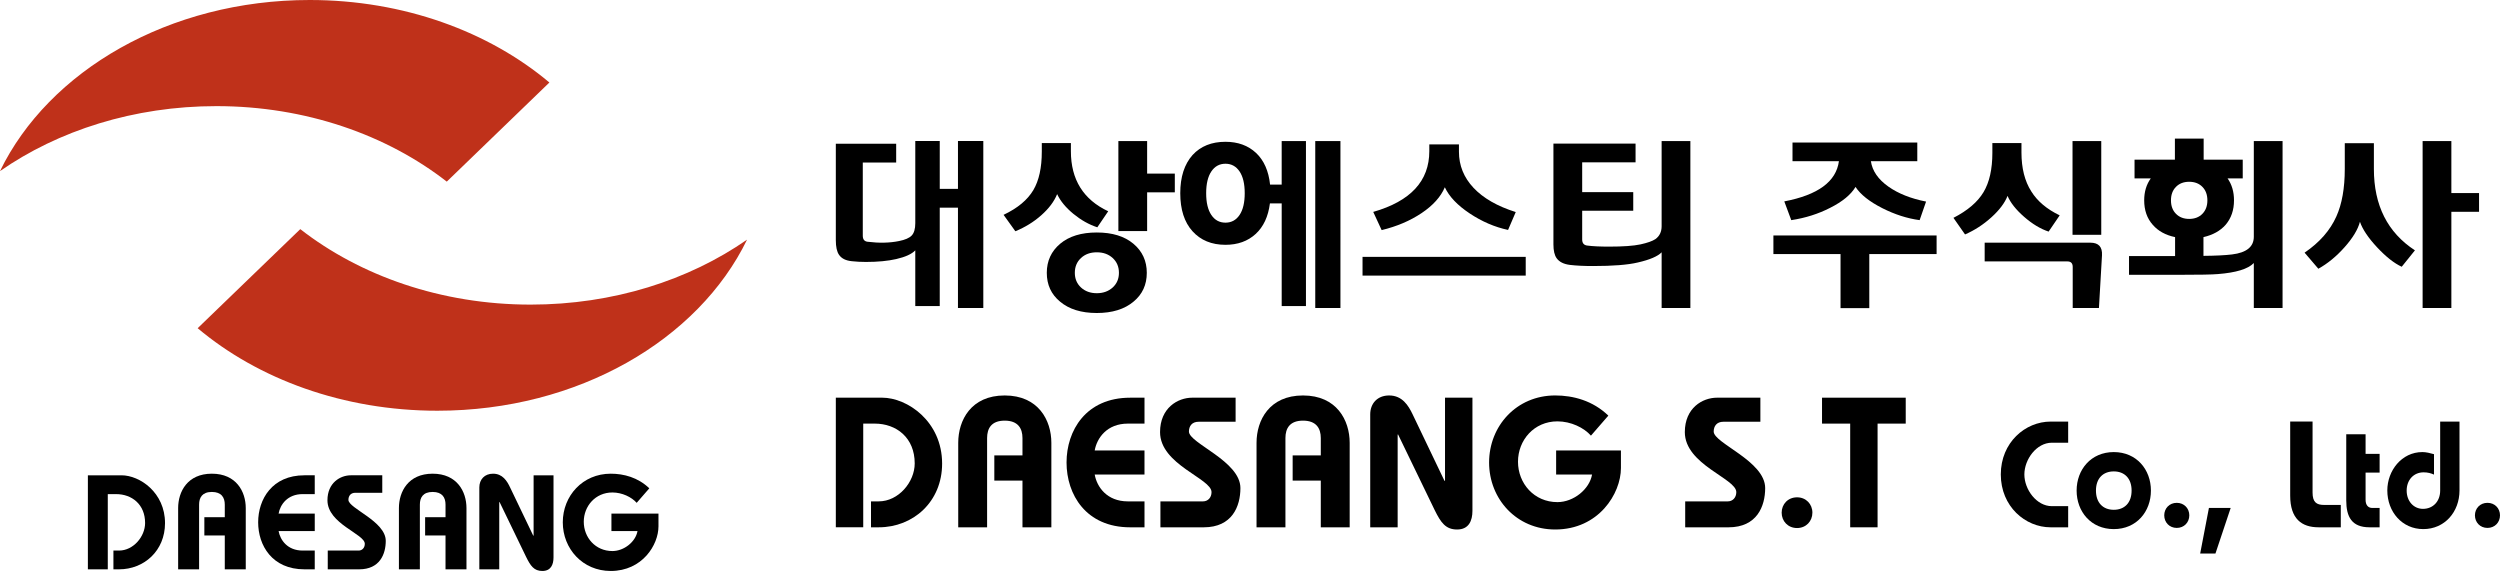
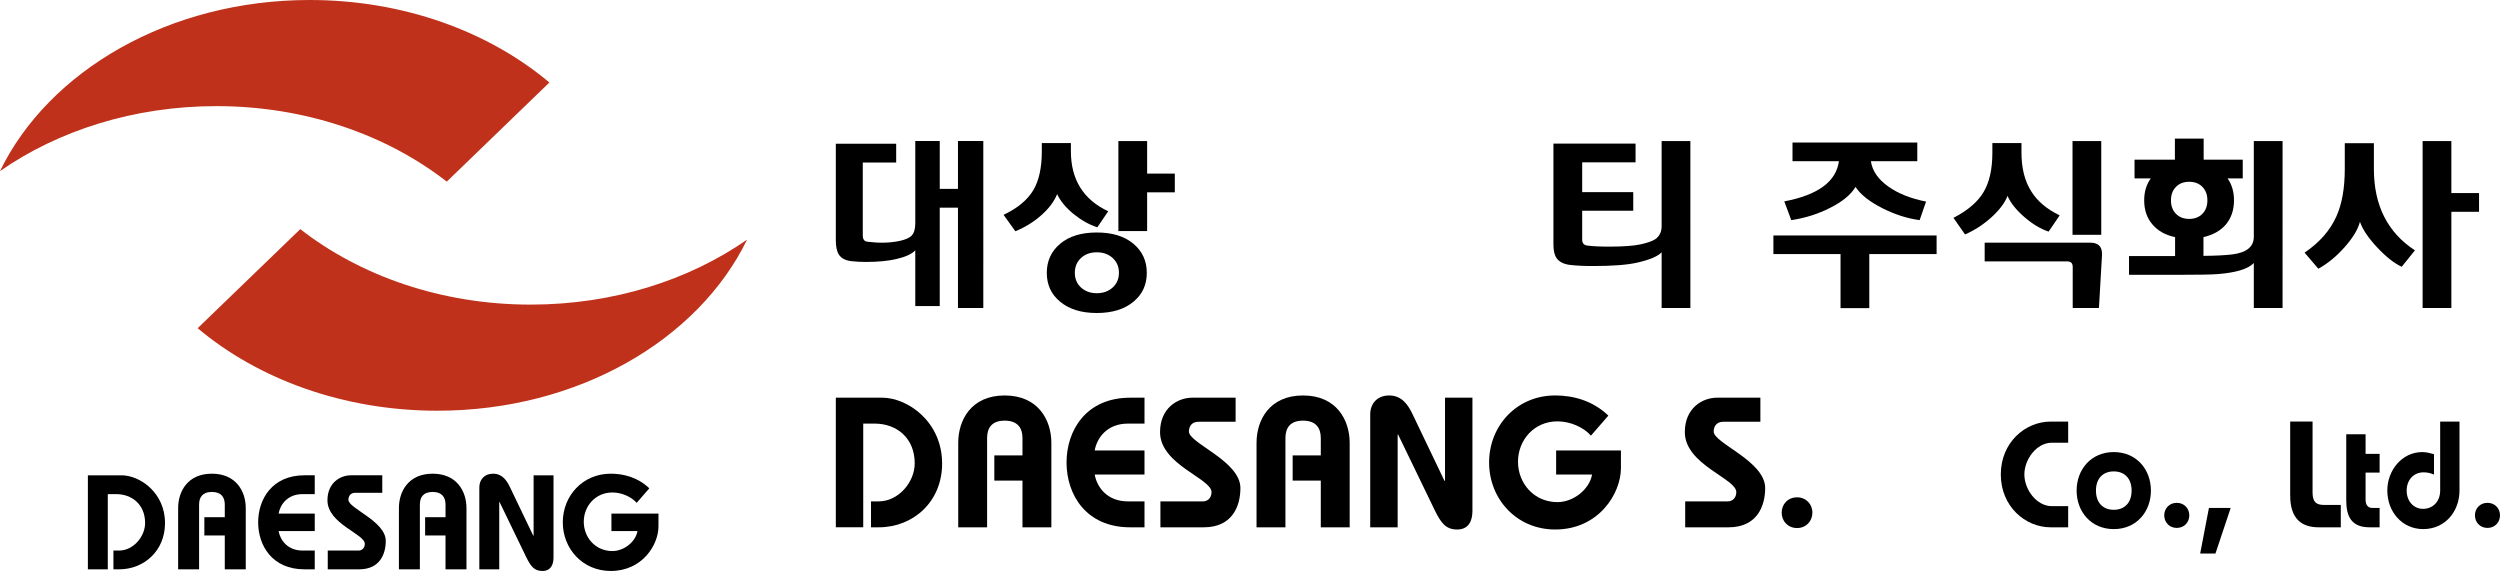
<svg xmlns="http://www.w3.org/2000/svg" version="1.1" id="Layer_1" x="0px" y="0px" width="214.644px" height="49.021px" viewBox="0 0 214.644 49.021" enable-background="new 0 0 214.644 49.021" xml:space="preserve">
  <g>
    <path d="M7.545,48.881v-8.073h2.885c1.568,0,3.738,1.476,3.738,4.106c0,2.375-1.799,3.967-3.945,3.967H9.738V47.27h0.484   c1.223,0,2.236-1.2,2.236-2.366c0-1.603-1.141-2.48-2.49-2.48H9.254v6.458H7.545z" />
    <path d="M15.295,48.881v-5.26c0-1.406,0.797-2.951,2.895-2.951c2.1,0,2.91,1.545,2.91,2.951v5.26h-1.801v-2.906h-1.754v-1.567   h1.754v-1.084c0-0.601-0.277-1.087-1.109-1.087c-0.83,0-1.096,0.486-1.096,1.087v5.558H15.295z" />
    <path d="M27.023,42.423h-1.037c-1.305,0-1.928,0.9-2.066,1.672h3.104v1.503H23.92c0.139,0.77,0.762,1.672,2.066,1.672h1.037v1.611   h-0.889c-2.768,0-3.969-2.052-3.969-4.036s1.201-4.037,3.969-4.037h0.889V42.423z" />
    <path d="M32.822,42.308h-2.307c-0.416,0-0.6,0.276-0.6,0.612c0,0.727,3.205,1.833,3.205,3.517c0,1.132-0.508,2.444-2.283,2.444   h-2.697V47.27h2.65c0.301,0,0.531-0.232,0.531-0.58c0-0.852-3.207-1.707-3.207-3.736c0-1.5,1.098-2.146,2.008-2.146h2.699V42.308z" />
    <path d="M34.25,48.881v-5.26c0-1.406,0.797-2.951,2.896-2.951c2.098,0,2.904,1.545,2.904,2.951v5.26h-1.799v-2.906H36.5v-1.567   h1.752v-1.084c0-0.601-0.277-1.087-1.105-1.087c-0.832,0-1.098,0.486-1.098,1.087v5.558H34.25z" />
    <path d="M41.154,48.881v-7.033c0-0.682,0.451-1.178,1.176-1.178c0.82,0,1.201,0.621,1.465,1.178l1.986,4.139h0.01h0.023v-5.179   h1.709v7.05c0,0.623-0.232,1.164-0.959,1.164c-0.717,0-1.016-0.441-1.396-1.213l-2.283-4.719l-0.021,0.025v5.766H41.154z" />
    <path d="M54.664,43.172c-0.438-0.494-1.246-0.889-2.088-0.889c-1.451,0-2.455,1.166-2.455,2.515c0,1.352,1.004,2.514,2.455,2.514   c1.004,0,1.996-0.794,2.158-1.714h-2.238v-1.503h4.039v1.096c0,1.592-1.387,3.831-4.098,3.831c-2.41,0-4.117-1.904-4.117-4.177   c0-2.274,1.707-4.175,4.117-4.175c1.119,0,2.342,0.32,3.311,1.256L54.664,43.172z" />
    <path fill="#BF311A" d="M38.359,15.594c-5.135-4-12.096-6.482-19.775-6.482c-7.096,0-13.588,2.101-18.584,5.578   C4.178,6.086,14.51,0,26.59,0c8.072,0,15.385,2.716,20.58,7.084L38.359,15.594z" />
    <path fill="#BF311A" d="M25.781,19.673c5.137,4,12.096,6.48,19.775,6.48c7.096,0,13.588-2.099,18.584-5.577   c-4.178,8.602-14.508,14.688-26.59,14.688c-8.072,0-15.385-2.716-20.58-7.085L25.781,19.673z" />
    <g>
      <path d="M84.424,26.445h-2.176v-8.616h-1.564v8.448h-2.1v-4.783c-0.297,0.316-0.846,0.567-1.641,0.75    c-0.715,0.163-1.578,0.246-2.592,0.246c-0.439,0-0.842-0.021-1.21-0.063c-0.522-0.05-0.89-0.233-1.104-0.55    c-0.184-0.267-0.275-0.687-0.275-1.258v-8.279h5.182v1.612h-2.867v6.285c0,0.316,0.138,0.488,0.414,0.52    c0.99,0.123,1.891,0.104,2.698-0.061c0.521-0.103,0.883-0.262,1.087-0.474c0.206-0.217,0.309-0.569,0.309-1.06v-7.053h2.1v4.108    h1.564v-4.108h2.176V26.445z" />
      <path d="M100.867,16.512H98.49v3.325h-2.469v-7.726h2.469v2.791h2.377V16.512z M96.069,23.424c0-0.521-0.179-0.943-0.536-1.271    c-0.359-0.329-0.813-0.491-1.365-0.491s-1.004,0.162-1.357,0.491c-0.352,0.327-0.529,0.75-0.529,1.271    c0,0.513,0.178,0.933,0.529,1.259c0.354,0.325,0.805,0.491,1.357,0.491s1.006-0.166,1.365-0.491    C95.891,24.356,96.069,23.937,96.069,23.424z M98.461,23.424c0,1.024-0.379,1.846-1.135,2.47c-0.777,0.655-1.83,0.98-3.158,0.98    c-1.33,0-2.381-0.325-3.158-0.98c-0.756-0.624-1.135-1.445-1.135-2.47c0-1.021,0.385-1.854,1.15-2.498    c0.768-0.644,1.813-0.965,3.143-0.965c1.328,0,2.376,0.321,3.143,0.965C98.077,21.57,98.461,22.403,98.461,23.424z M95.148,18.139    l-0.935,1.377c-0.716-0.233-1.4-0.621-2.054-1.155c-0.654-0.538-1.119-1.103-1.396-1.695c-0.255,0.634-0.71,1.238-1.364,1.817    c-0.653,0.578-1.395,1.033-2.223,1.371l-1.012-1.409c1.206-0.573,2.061-1.283,2.561-2.133c0.48-0.816,0.721-1.915,0.721-3.296    v-0.733h2.498v0.704C91.945,15.418,93.014,17.137,95.148,18.139z" />
-       <path d="M115.087,26.445h-2.162V12.111h2.162V26.445z M106.869,16.588c0-0.806-0.148-1.43-0.444-1.869s-0.7-0.661-1.21-0.661    c-0.512,0-0.916,0.222-1.211,0.661c-0.297,0.439-0.445,1.063-0.445,1.869c0,0.809,0.148,1.431,0.445,1.871    c0.295,0.439,0.699,0.658,1.211,0.658c0.51,0,0.914-0.219,1.21-0.658C106.721,18.019,106.869,17.396,106.869,16.588z     M112.127,26.277h-2.084v-8.814h-1.011c-0.145,1.133-0.553,2.011-1.228,2.628c-0.675,0.618-1.538,0.928-2.59,0.928    c-1.187,0-2.128-0.39-2.829-1.165c-0.7-0.775-1.05-1.864-1.05-3.266c0-1.398,0.354-2.493,1.057-3.28    c0.695-0.757,1.636-1.134,2.822-1.134c1.072,0,1.949,0.32,2.629,0.958c0.679,0.64,1.079,1.546,1.203,2.72h0.996v-3.74h2.084    V26.277z" />
-       <path d="M130.138,18.207l-0.659,1.535c-1.146-0.247-2.245-0.718-3.296-1.418c-1.053-0.701-1.764-1.449-2.133-2.246    c-0.346,0.816-1.011,1.558-1.99,2.215c-0.982,0.66-2.127,1.147-3.435,1.464l-0.722-1.563c3.211-0.92,4.814-2.656,4.814-5.211    v-0.584h2.545v0.629c0,1.176,0.416,2.209,1.249,3.096C127.345,17.012,128.554,17.707,130.138,18.207z M130.995,23.665h-14.011    v-1.608h14.011V23.665z" />
      <path d="M145.132,26.445h-2.468v-4.783c-0.338,0.348-1.019,0.639-2.039,0.873c-0.87,0.207-2.151,0.306-3.848,0.306    c-0.787,0-1.448-0.032-1.985-0.097c-0.537-0.066-0.916-0.259-1.143-0.575c-0.183-0.258-0.275-0.65-0.275-1.181v-8.661h7.052v1.609    h-4.583v2.56h4.384v1.595h-4.384v2.468c0,0.307,0.138,0.479,0.414,0.521c0.47,0.063,1.099,0.094,1.885,0.094    c1.217,0,2.118-0.065,2.705-0.192c0.588-0.128,1.016-0.278,1.28-0.451c0.357-0.256,0.537-0.626,0.537-1.105v-7.313h2.468V26.445z" />
      <path d="M165.368,17.307l-0.553,1.593c-1.063-0.142-2.131-0.485-3.205-1.028c-1.104-0.56-1.869-1.168-2.299-1.822    c-0.398,0.664-1.123,1.263-2.176,1.792c-1.012,0.521-2.126,0.875-3.342,1.059l-0.598-1.61c2.893-0.551,4.455-1.699,4.69-3.448    h-3.985v-1.608h10.714v1.608h-3.984c0.122,0.829,0.622,1.554,1.502,2.178C162.981,16.62,164.059,17.049,165.368,17.307z     M166.272,21.812h-5.779v4.644h-2.469v-4.644h-5.764v-1.593h14.012V21.812z" />
      <path d="M180.409,20.161h-2.467v-8.05h2.467V20.161z M180.472,21.923l-0.262,4.522h-2.252v-3.526c0-0.316-0.154-0.475-0.46-0.475    h-7.099v-1.608h9.076C180.181,20.836,180.513,21.197,180.472,21.923z M176.839,18.49l-0.95,1.395    c-0.706-0.235-1.409-0.661-2.108-1.273c-0.7-0.612-1.172-1.211-1.418-1.793c-0.235,0.602-0.697,1.215-1.387,1.84    c-0.689,0.624-1.444,1.113-2.262,1.47l-0.996-1.425c1.216-0.623,2.076-1.357,2.584-2.207c0.505-0.847,0.758-1.973,0.758-3.372    v-0.842h2.498v0.812c0,1.347,0.282,2.461,0.844,3.34C174.922,17.273,175.735,17.959,176.839,18.49z" />
      <path d="M189.521,17.202c0-0.482-0.143-0.868-0.428-1.158c-0.287-0.292-0.666-0.437-1.135-0.437c-0.471,0-0.848,0.145-1.135,0.437    c-0.287,0.29-0.429,0.676-0.429,1.158c0,0.48,0.142,0.863,0.429,1.155c0.287,0.291,0.664,0.438,1.135,0.438    c0.469,0,0.848-0.146,1.135-0.438C189.378,18.065,189.521,17.683,189.521,17.202z M195.976,26.443h-2.469v-3.861    c-0.49,0.512-1.521,0.828-3.097,0.95c-0.48,0.042-1.589,0.062-3.327,0.062h-4.291v-1.609h3.955v-1.627    c-0.818-0.171-1.457-0.525-1.916-1.056c-0.492-0.553-0.736-1.253-0.736-2.1c0-0.737,0.189-1.366,0.567-1.887h-1.396v-1.608h3.465    v-1.809h2.469v1.809h3.355v1.608h-1.303c0.368,0.521,0.553,1.149,0.553,1.887c0,0.837-0.24,1.537-0.721,2.1    c-0.461,0.521-1.094,0.872-1.901,1.056v1.609c1.042-0.01,1.86-0.049,2.454-0.122c1.245-0.151,1.869-0.658,1.869-1.517v-8.217    h2.469V26.443z" />
      <path d="M212.845,18.183h-2.377v8.263H208V12.111h2.468v4.463h2.377V18.183z M207.34,21.494l-1.134,1.409    c-0.645-0.296-1.348-0.849-2.108-1.661c-0.761-0.814-1.255-1.548-1.479-2.199c-0.175,0.661-0.614,1.39-1.319,2.181    c-0.705,0.794-1.455,1.408-2.253,1.85l-1.181-1.38c1.287-0.879,2.197-1.916,2.729-3.111c0.48-1.063,0.722-2.421,0.722-4.079    v-2.206h2.499v2.206C203.815,17.631,204.989,19.961,207.34,21.494z" />
    </g>
    <g>
      <path d="M71.762,45.273v-11.13h3.975c2.162,0,5.151,2.034,5.151,5.659c0,3.275-2.48,5.471-5.438,5.471h-0.668v-2.227h0.668    c1.687,0,3.085-1.654,3.085-3.26c0-2.209-1.574-3.417-3.434-3.417h-0.986v8.903H71.762z" />
      <path d="M82.271,45.273v-7.252c0-1.938,1.097-4.068,3.989-4.068c2.894,0,4.007,2.131,4.007,4.068v7.252h-2.48v-4.008H85.37v-2.163    h2.417v-1.491c0-0.828-0.381-1.496-1.526-1.496c-1.145,0-1.511,0.668-1.511,1.496v7.662H82.271z" />
      <path d="M98.264,36.37h-1.431c-1.797,0-2.655,1.241-2.845,2.304h4.275v2.068h-4.275c0.189,1.064,1.048,2.305,2.845,2.305h1.431    v2.227h-1.225c-3.814,0-5.468-2.829-5.468-5.564s1.653-5.565,5.468-5.565h1.225V36.37z" />
      <path d="M106.086,36.211h-3.18c-0.572,0-0.827,0.381-0.827,0.842c0,1.002,4.42,2.529,4.42,4.851c0,1.556-0.699,3.37-3.147,3.37    h-3.721v-2.227h3.656c0.414,0,0.732-0.316,0.732-0.795c0-1.176-4.42-2.353-4.42-5.152c0-2.067,1.511-2.956,2.766-2.956h3.721    V36.211z" />
      <path d="M107.883,45.273v-7.252c0-1.938,1.097-4.068,3.991-4.068c2.893,0,4.006,2.131,4.006,4.068v7.252h-2.48v-4.008h-2.416    v-2.163h2.416v-1.491c0-0.828-0.382-1.496-1.525-1.496c-1.146,0-1.511,0.668-1.511,1.496v7.662H107.883z" />
      <path d="M117.644,45.273v-9.697c0-0.939,0.62-1.623,1.622-1.623c1.128,0,1.653,0.858,2.019,1.623l2.734,5.706h0.017h0.03v-7.139    h2.354v9.716c0,0.856-0.316,1.603-1.318,1.603c-0.986,0-1.399-0.602-1.924-1.668l-3.148-6.503l-0.031,0.033v7.949H117.644z" />
      <path d="M136.595,37.403c-0.604-0.684-1.717-1.226-2.879-1.226c-2.003,0-3.385,1.608-3.385,3.466c0,1.86,1.382,3.468,3.385,3.468    c1.384,0,2.751-1.1,2.975-2.369h-3.086v-2.068h5.564v1.51c0,2.194-1.908,5.278-5.644,5.278c-3.323,0-5.675-2.622-5.675-5.753    c0-3.132,2.352-5.756,5.675-5.756c1.543,0,3.228,0.443,4.563,1.732L136.595,37.403z" />
      <path d="M151.142,36.211h-3.18c-0.572,0-0.828,0.381-0.828,0.842c0,1.002,4.42,2.529,4.42,4.851c0,1.556-0.699,3.37-3.147,3.37    h-3.72v-2.227h3.656c0.414,0,0.732-0.316,0.732-0.795c0-1.176-4.42-2.353-4.42-5.152c0-2.067,1.51-2.956,2.766-2.956h3.721V36.211    z" />
      <path d="M155.608,44.016c0,0.732-0.541,1.32-1.318,1.32c-0.779,0-1.321-0.588-1.321-1.32c0-0.729,0.542-1.317,1.321-1.317    C155.067,42.698,155.608,43.286,155.608,44.016z" />
-       <polygon points="158.853,36.37 156.435,36.37 156.435,34.144 163.621,34.144 163.621,36.37 161.204,36.37 161.204,45.273     158.853,45.273   " />
      <path d="M177.568,38.01h-1.401c-1.322,0-2.36,1.439-2.36,2.726c0,1.282,1.038,2.722,2.36,2.722h1.401v1.816h-1.505    c-2.178,0-4.279-1.791-4.279-4.538c0-2.75,2.102-4.54,4.279-4.54h1.505V38.01z" />
      <path d="M181.484,38.814c-1.958,0-3.19,1.505-3.19,3.306c0,1.804,1.232,3.308,3.19,3.308s3.189-1.504,3.189-3.308    C184.674,40.319,183.442,38.814,181.484,38.814z M181.484,40.474c0.921,0,1.53,0.597,1.53,1.646c0,1.052-0.609,1.649-1.53,1.649    s-1.53-0.598-1.53-1.649C179.954,41.07,180.563,40.474,181.484,40.474z" />
      <path d="M187.968,44.246c0,0.599-0.44,1.08-1.076,1.08c-0.635,0-1.076-0.481-1.076-1.08c0-0.594,0.441-1.074,1.076-1.074    C187.527,43.172,187.968,43.652,187.968,44.246z" />
      <polygon points="188.901,47.528 189.653,43.611 191.521,43.611 190.212,47.528   " />
      <path d="M198.551,36.195v6.094c0,0.83,0.336,1.063,0.984,1.063h1.44v1.921h-1.906c-1.453,0-2.439-0.727-2.439-2.725v-6.354    H198.551z" />
      <path d="M204.308,38.971v1.607h-1.205v2.333c0,0.467,0.232,0.7,0.57,0.7h0.635v1.662h-0.869c-1.529,0-1.996-0.909-1.996-2.309    v-5.68h1.66v1.686H204.308z" />
      <path d="M211.167,36.195v5.912c0,1.841-1.27,3.32-3.111,3.32c-1.816,0-3.087-1.479-3.087-3.32c0-1.699,1.232-3.293,3.009-3.293    c0.338,0,0.675,0.092,0.999,0.181v1.753c-0.26-0.117-0.532-0.195-0.895-0.195c-0.843,0-1.452,0.648-1.452,1.567    c0,0.921,0.609,1.569,1.4,1.569c0.868,0,1.477-0.648,1.477-1.569v-5.925H211.167z" />
      <path d="M214.644,44.246c0,0.599-0.441,1.08-1.076,1.08s-1.076-0.481-1.076-1.08c0-0.594,0.441-1.074,1.076-1.074    S214.644,43.652,214.644,44.246z" />
    </g>
  </g>
  <g>
</g>
  <g>
</g>
  <g>
</g>
  <g>
</g>
  <g>
</g>
  <g>
</g>
</svg>